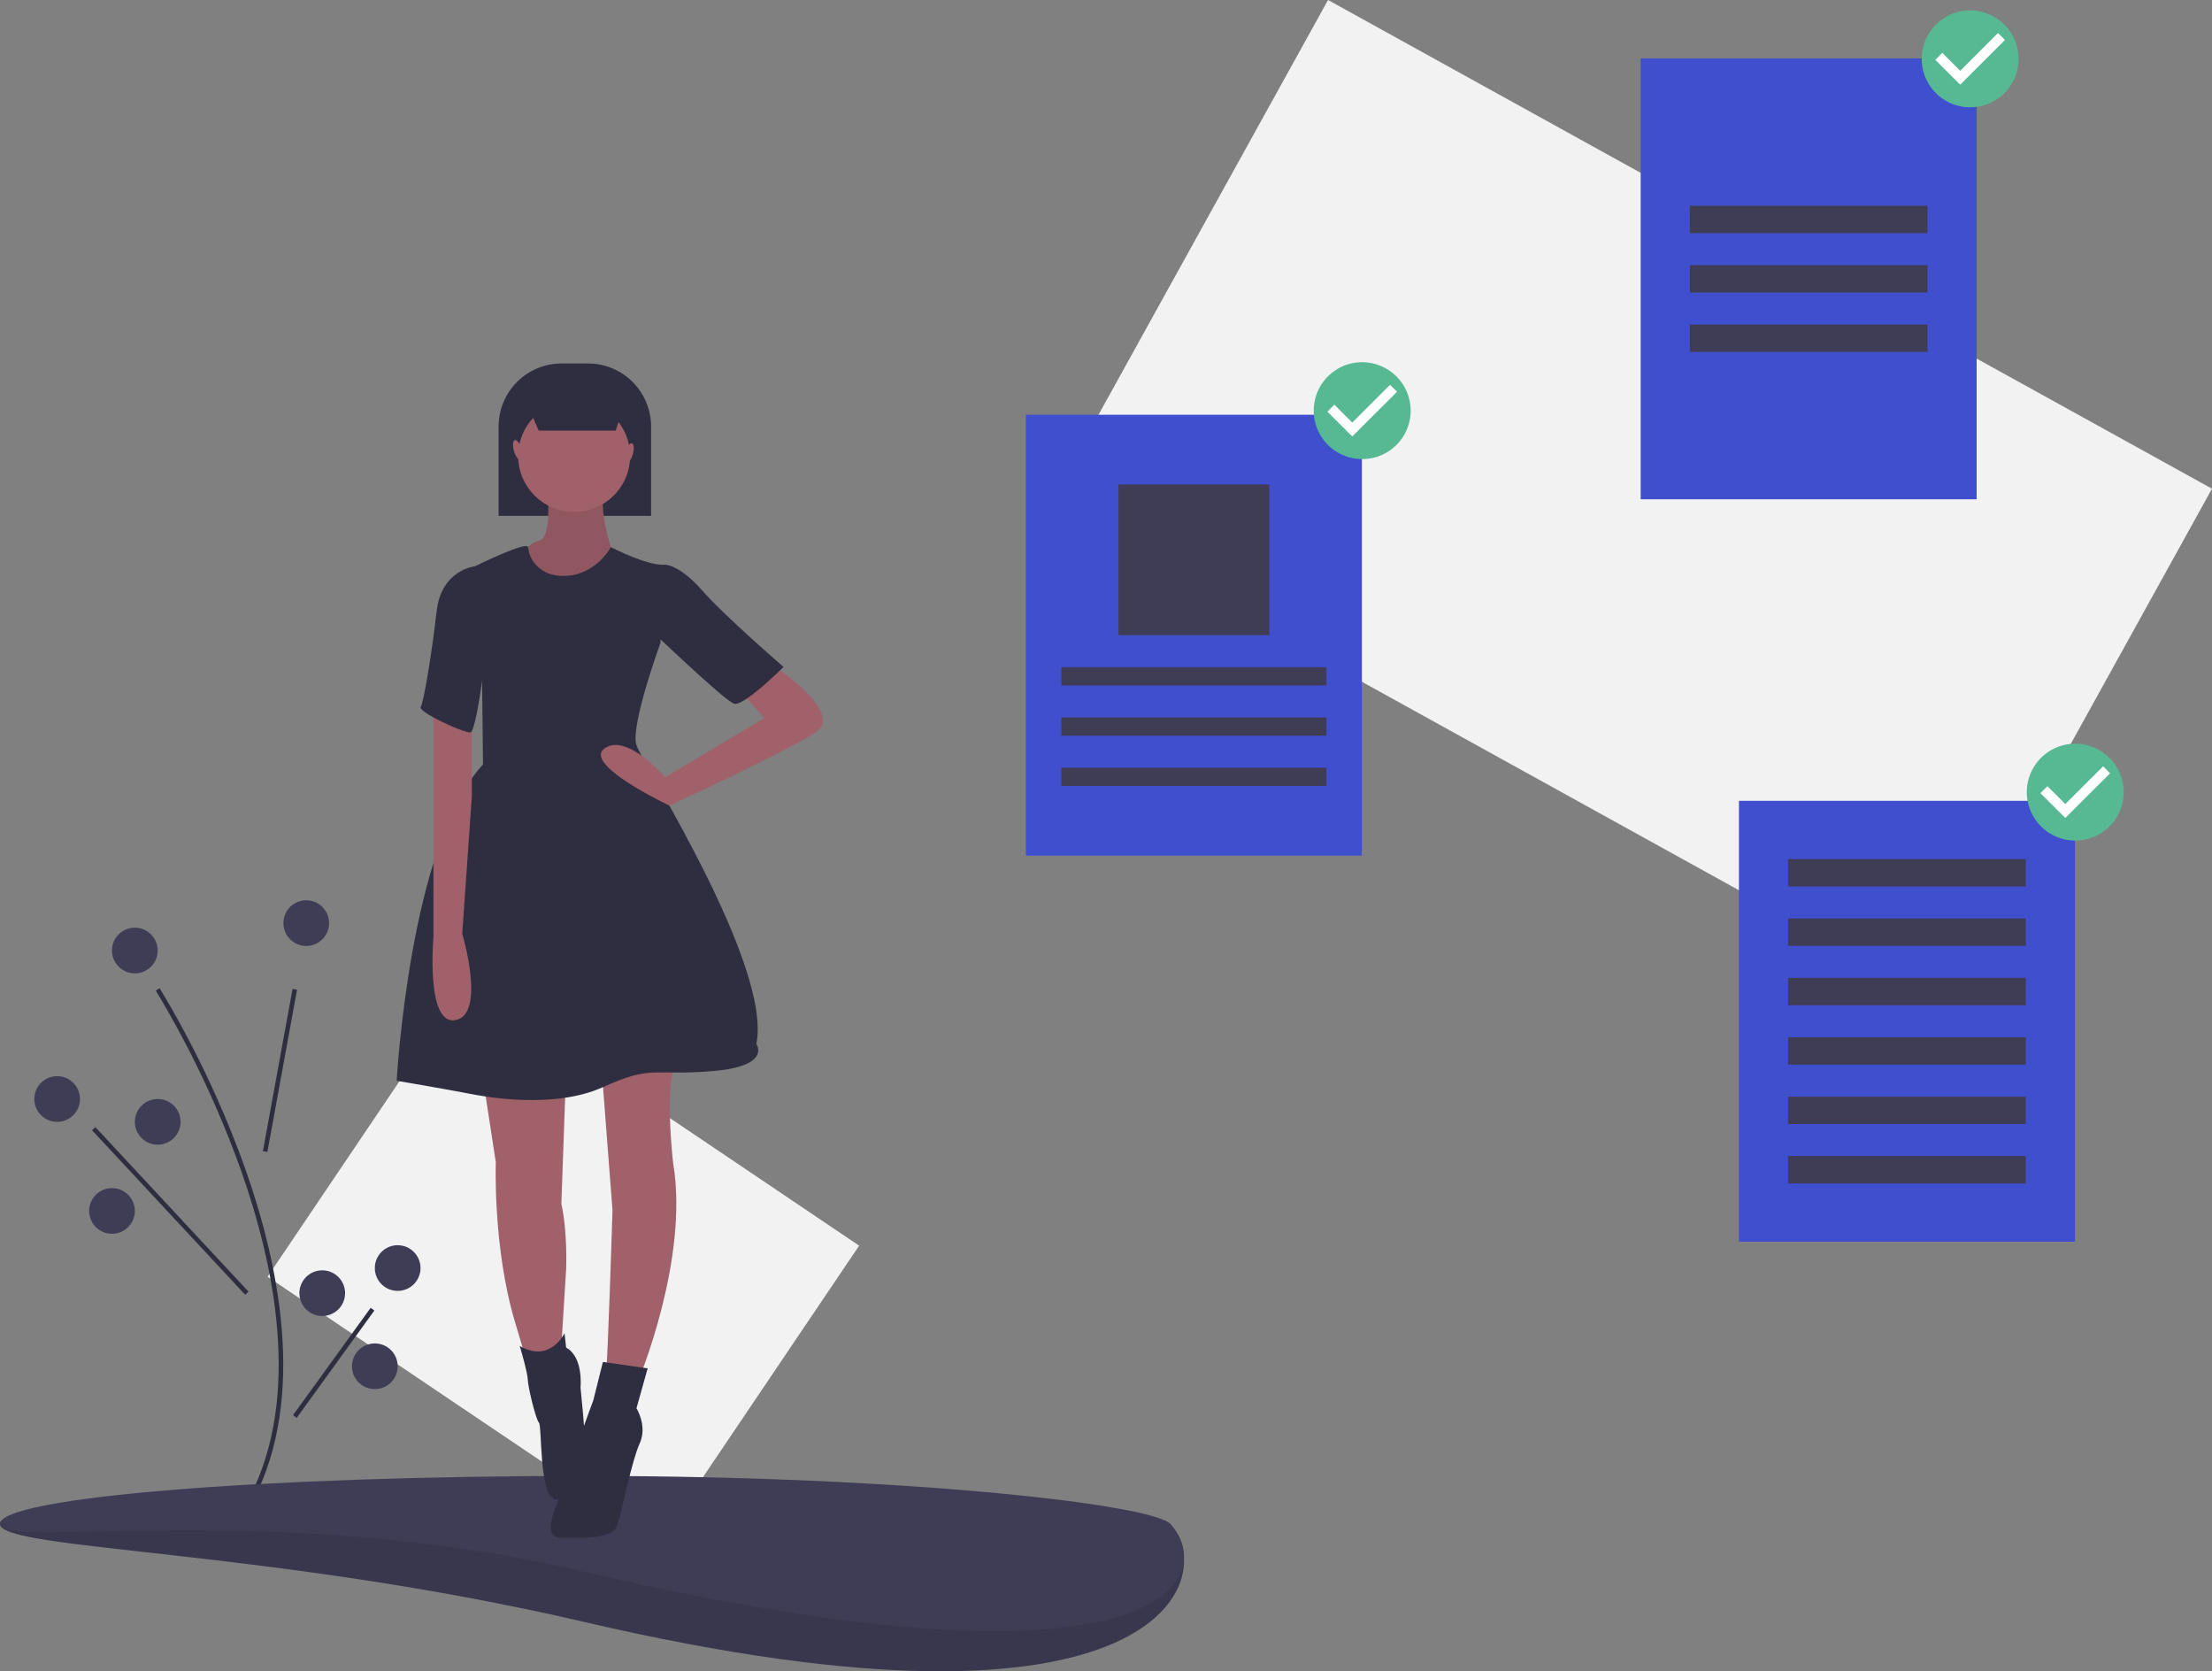
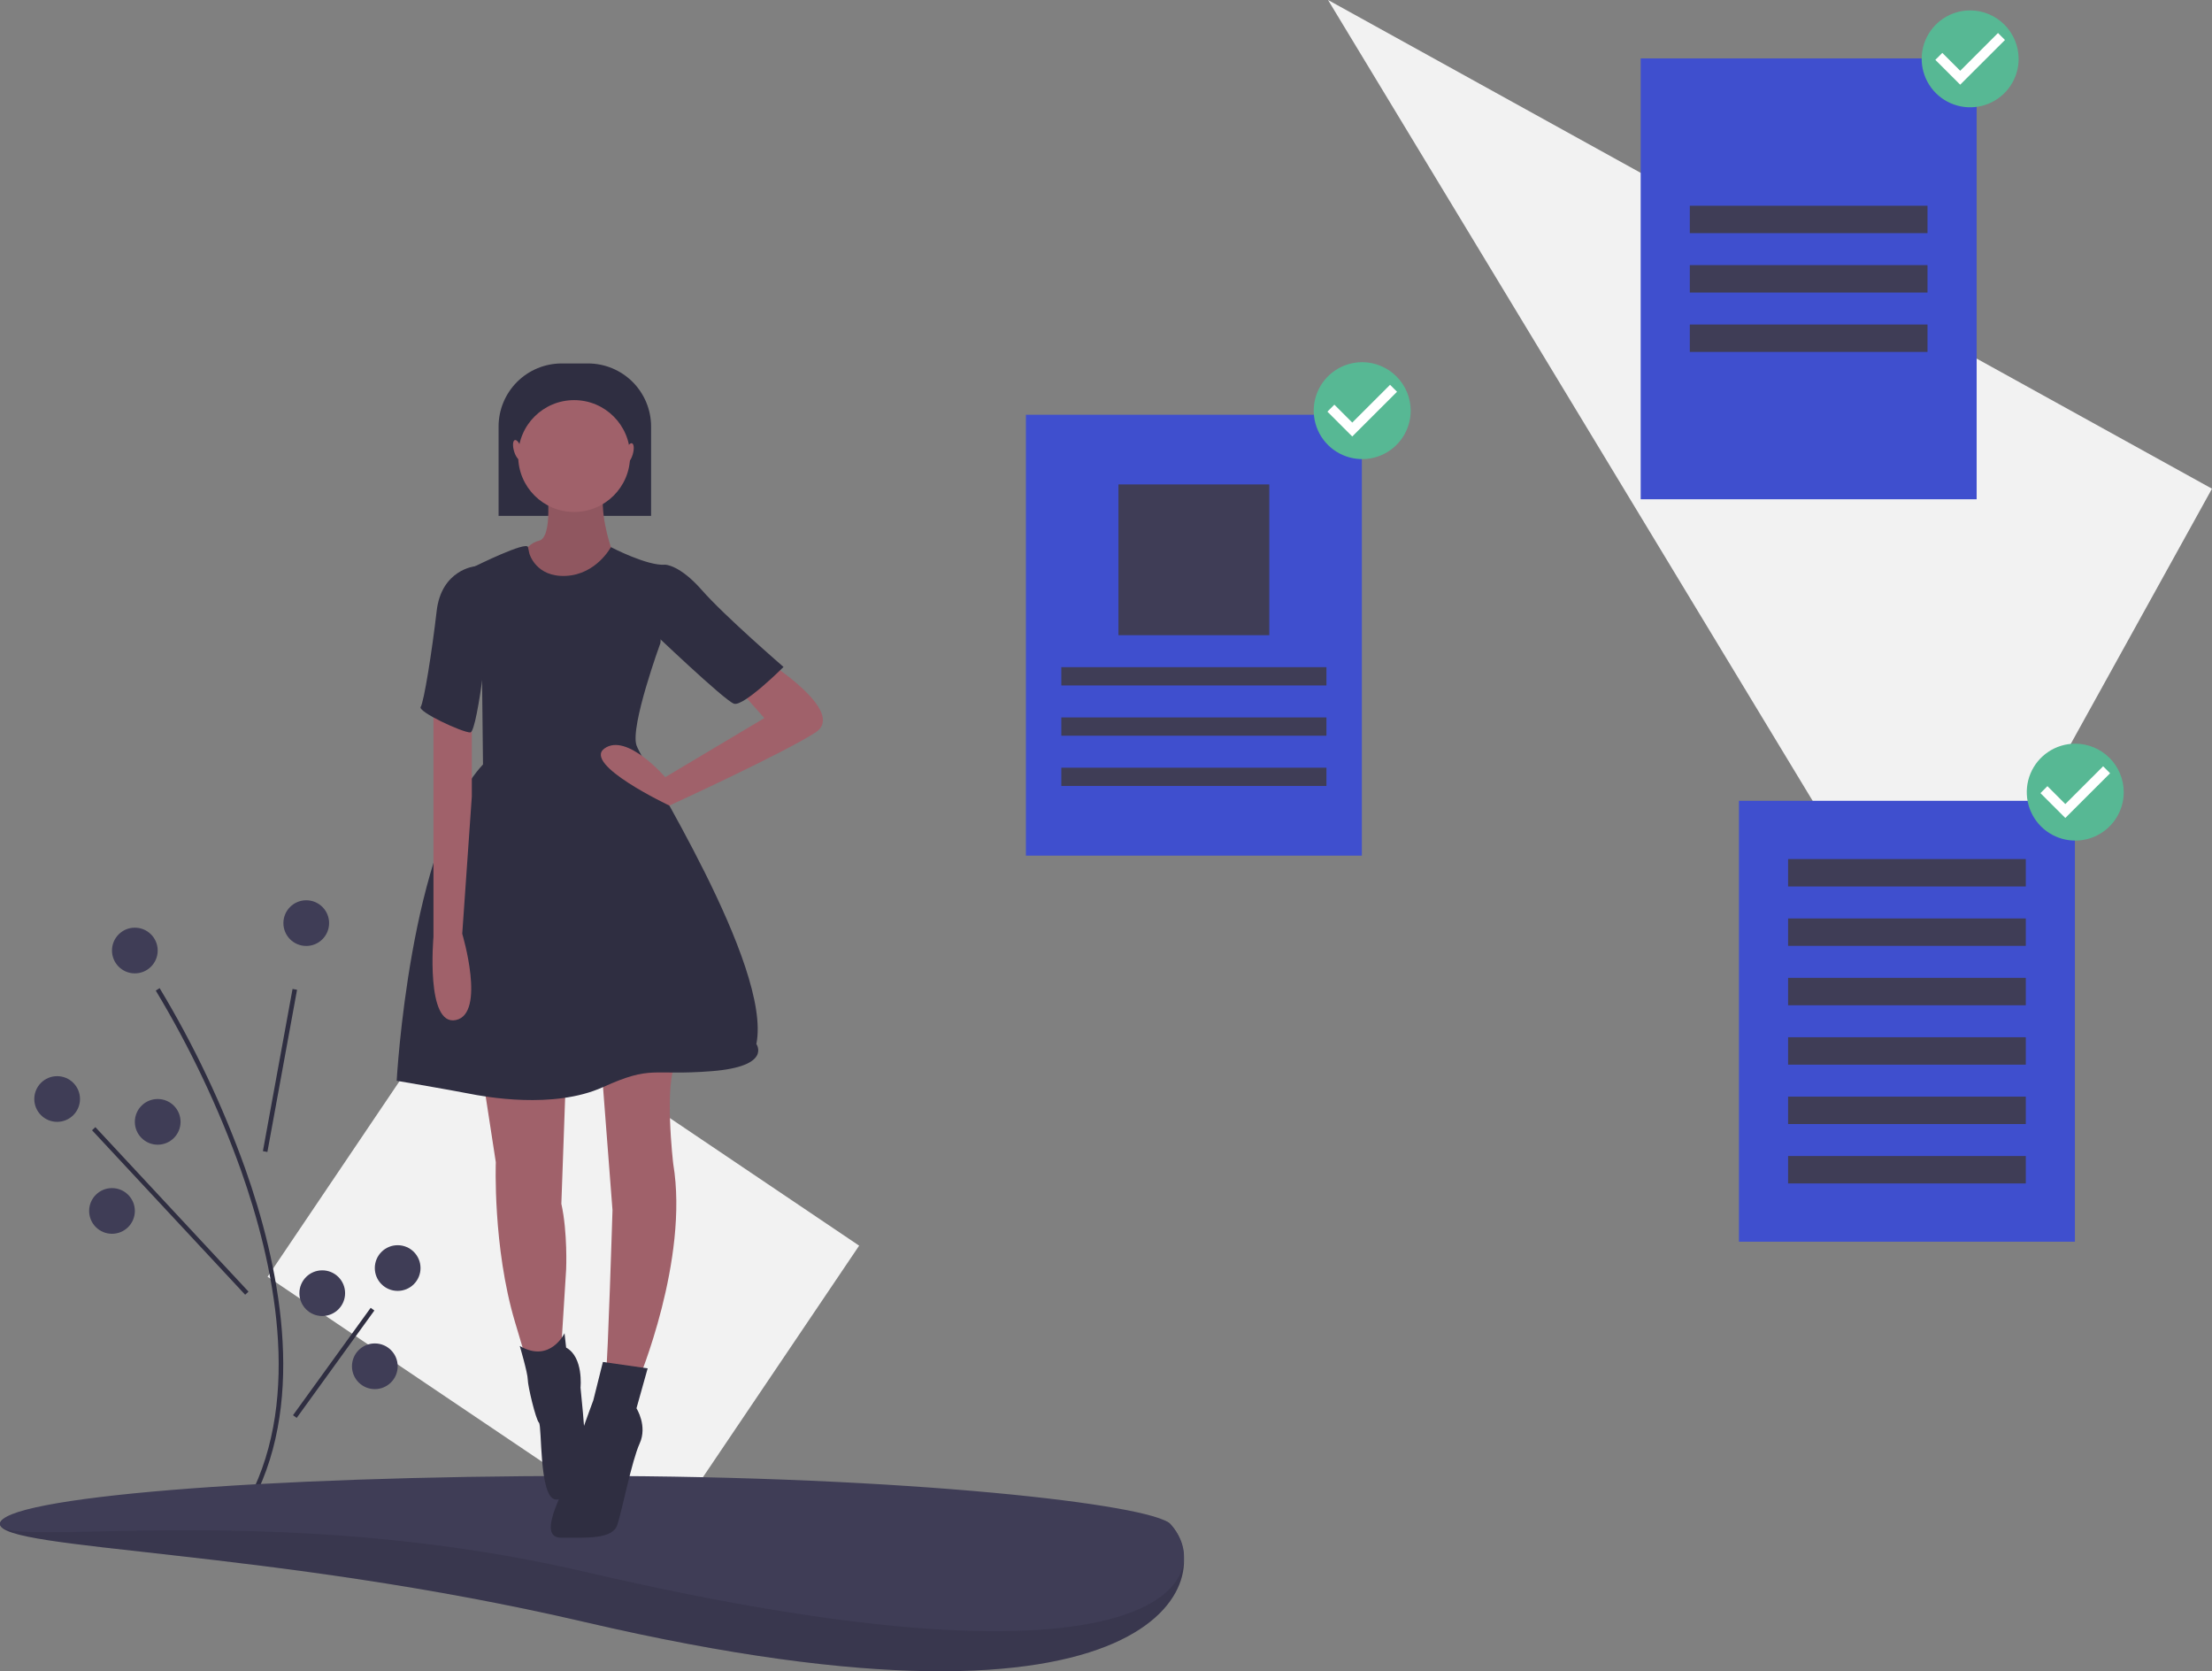
<svg xmlns="http://www.w3.org/2000/svg" width="376" height="284" viewBox="0 0 376 284" fill="none">
  <rect x="0" y="0" width="376" height="284" fill="#808080" stroke="none" />
  <g clip-path="url(#clip0)">
    <path d="M146.039 211.677L79.367 166.75L45.482 216.956L112.154 261.884L146.039 211.677Z" fill="#F2F2F2" />
    <path d="M43.078 254.866L42.388 254.509C51.355 237.187 46.56 214.691 40.959 198.87C37.155 188.236 32.304 178.006 26.477 168.33L27.133 167.915C32.991 177.64 37.867 187.923 41.691 198.611C47.343 214.577 52.172 237.297 43.078 254.866Z" fill="#2F2E41" />
    <path d="M49.728 168.053L44.688 195.616L45.452 195.756L50.492 168.193L49.728 168.053Z" fill="#2F2E41" />
    <path d="M16.213 191.537L15.645 192.066L41.673 220.016L42.242 219.487L16.213 191.537Z" fill="#2F2E41" />
    <path d="M63.007 222.239L49.805 240.488L50.434 240.943L63.637 222.694L63.007 222.239Z" fill="#2F2E41" />
    <path d="M52.057 160.747C54.202 160.747 55.942 159.009 55.942 156.865C55.942 154.722 54.202 152.984 52.057 152.984C49.911 152.984 48.172 154.722 48.172 156.865C48.172 159.009 49.911 160.747 52.057 160.747Z" fill="#3F3D56" />
    <path d="M9.713 190.637C11.858 190.637 13.598 188.899 13.598 186.756C13.598 184.612 11.858 182.874 9.713 182.874C7.567 182.874 5.828 184.612 5.828 186.756C5.828 188.899 7.567 190.637 9.713 190.637Z" fill="#3F3D56" />
    <path d="M26.807 194.519C28.952 194.519 30.692 192.781 30.692 190.637C30.692 188.494 28.952 186.756 26.807 186.756C24.661 186.756 22.922 188.494 22.922 190.637C22.922 192.781 24.661 194.519 26.807 194.519Z" fill="#3F3D56" />
    <path d="M19.037 209.658C21.183 209.658 22.922 207.92 22.922 205.777C22.922 203.633 21.183 201.895 19.037 201.895C16.892 201.895 15.152 203.633 15.152 205.777C15.152 207.92 16.892 209.658 19.037 209.658Z" fill="#3F3D56" />
    <path d="M67.596 219.363C69.741 219.363 71.481 217.625 71.481 215.481C71.481 213.337 69.741 211.599 67.596 211.599C65.45 211.599 63.711 213.337 63.711 215.481C63.711 217.625 65.45 219.363 67.596 219.363Z" fill="#3F3D56" />
    <path d="M54.776 223.633C56.921 223.633 58.66 221.895 58.66 219.751C58.66 217.607 56.921 215.869 54.776 215.869C52.63 215.869 50.891 217.607 50.891 219.751C50.891 221.895 52.63 223.633 54.776 223.633Z" fill="#3F3D56" />
    <path d="M63.713 236.055C65.859 236.055 67.598 234.317 67.598 232.173C67.598 230.029 65.859 228.291 63.713 228.291C61.567 228.291 59.828 230.029 59.828 232.173C59.828 234.317 61.567 236.055 63.713 236.055Z" fill="#3F3D56" />
    <path d="M22.92 165.406C25.066 165.406 26.805 163.668 26.805 161.524C26.805 159.38 25.066 157.642 22.92 157.642C20.774 157.642 19.035 159.38 19.035 161.524C19.035 163.668 20.774 165.406 22.92 165.406Z" fill="#3F3D56" />
    <path d="M198.905 258.958C207.146 267.786 198.197 298.649 99.453 275.65C45.961 263.19 0 263.46 0 258.958C0 254.456 44.526 259.346 99.453 259.346C154.379 259.346 195.832 255.666 198.905 258.958Z" fill="#3F3D56" />
    <path opacity="0.1" d="M198.905 258.958C207.146 267.786 198.197 298.649 99.453 275.65C45.961 263.19 0 263.46 0 258.958C0 254.456 44.526 259.346 99.453 259.346C154.379 259.346 195.832 255.666 198.905 258.958Z" fill="black" />
    <path d="M198.905 258.958C207.146 267.785 198.197 290.109 99.453 267.11C45.961 254.65 0 263.46 0 258.958C0 254.456 44.526 250.806 99.453 250.806C154.379 250.806 195.832 255.666 198.905 258.958Z" fill="#3F3D56" />
    <path d="M95.477 61.761H99.946C101.354 61.761 102.749 62.038 104.051 62.576C105.352 63.115 106.535 63.905 107.531 64.9C108.527 65.895 109.317 67.077 109.856 68.377C110.395 69.678 110.673 71.072 110.673 72.479V87.663H84.75V72.479C84.75 69.636 85.88 66.91 87.892 64.9C89.903 62.89 92.632 61.761 95.477 61.761H95.477Z" fill="#2F2E41" />
    <path d="M92.973 82.656C92.973 82.656 94.06 91.344 91.614 91.887C89.169 92.43 88.082 95.688 88.082 95.688L96.234 100.847L104.657 99.218L103.842 92.973C103.842 92.973 101.668 86.728 102.755 82.656C103.842 78.583 92.973 82.656 92.973 82.656Z" fill="#A0616A" />
    <path opacity="0.1" d="M92.973 82.656C92.973 82.656 94.06 91.344 91.614 91.887C89.169 92.43 88.082 95.688 88.082 95.688L96.234 100.847L104.657 99.218L103.842 92.973C103.842 92.973 101.668 86.728 102.755 82.656C103.842 78.583 92.973 82.656 92.973 82.656Z" fill="black" />
    <path d="M82.106 183.384L84.279 197.502C84.279 197.502 83.736 211.892 87.54 224.653L91.344 237.413L95.148 233.069L96.235 215.693C96.235 215.693 96.506 209.448 95.42 204.561L96.235 181.755L82.106 183.384Z" fill="#A0616A" />
    <path d="M102.211 180.941L104.113 205.648C104.113 205.648 103.298 231.983 103.026 232.798C102.754 233.613 108.46 234.699 108.46 234.699C108.46 234.699 117.155 214.064 114.438 197.774C114.438 197.774 112.808 183.927 114.982 180.398C117.155 176.868 102.211 180.941 102.211 180.941Z" fill="#A0616A" />
    <path d="M97.592 87C102.844 87 107.102 82.745 107.102 77.497C107.102 72.249 102.844 67.994 97.592 67.994C92.34 67.994 88.082 72.249 88.082 77.497C88.082 82.745 92.34 87 97.592 87Z" fill="#A0616A" />
    <path d="M89.982 94.059C89.982 94.059 91.069 98.132 96.232 97.86C101.394 97.588 103.84 92.973 103.84 92.973C103.84 92.973 110.089 96.231 113.078 95.959L112.263 109.263C112.263 109.263 107.1 123.381 108.187 126.64C109.274 129.898 131.283 164.107 128.566 177.411C128.566 177.411 131.283 181.212 120.958 182.027C110.633 182.841 110.904 180.941 102.481 184.742C94.058 188.543 82.374 186.371 79.657 185.828C76.94 185.285 67.43 183.656 67.43 183.656C67.43 183.656 69.603 143.473 82.102 129.898L81.831 105.462L80.744 96.231C80.744 96.231 89.511 91.887 89.747 92.973L89.982 94.059Z" fill="#2F2E41" />
    <path d="M130.196 112.25C130.196 112.25 144.054 120.938 138.619 124.467C133.185 127.997 113.783 136.892 113.783 136.892C113.783 136.892 98.949 129.898 102.753 127.183C106.557 124.467 113.078 132.07 113.078 132.07L129.925 122.024L125.577 117.137L130.196 112.25Z" fill="#A0616A" />
    <path d="M73.681 119.58V159.22C73.681 159.22 72.323 174.424 77.485 173.338C82.648 172.252 78.572 158.677 78.572 158.677L80.202 135.328V122.295L73.681 119.58Z" fill="#A0616A" />
    <path d="M95.96 226.553C95.96 226.553 93.514 231.712 88.352 228.725C88.352 228.725 89.71 233.341 89.71 234.427C89.71 235.513 91.069 241.214 91.612 241.757C92.156 242.301 91.612 254.247 94.329 254.79C97.046 255.333 99.492 248.545 99.492 246.102C99.492 243.658 98.677 235.784 98.677 235.784C98.677 235.784 99.22 230.626 96.231 228.997L95.96 226.553Z" fill="#2F2E41" />
    <path d="M110.091 232.526L102.483 231.44L100.852 237.957C100.852 237.957 96.505 249.631 96.233 251.532C95.961 253.432 91.07 261.306 95.418 261.306C99.765 261.306 104.113 261.577 104.928 259.134C105.743 256.69 107.373 248.274 108.732 245.287C110.091 242.301 108.189 239.314 108.189 239.314L110.091 232.526Z" fill="#2F2E41" />
    <path d="M110.633 97.046L113.078 95.96C113.078 95.96 115.524 95.96 119.328 100.304C123.132 104.648 133.185 113.336 133.185 113.336C133.185 113.336 126.392 120.123 124.762 119.58C123.132 119.037 110.633 107.091 110.633 107.091V97.046Z" fill="#2F2E41" />
    <path d="M82.105 96.231H80.747C80.747 96.231 75.04 96.774 74.225 103.833C73.41 110.892 72.052 119.309 71.508 120.123C70.965 120.938 78.573 124.467 79.931 124.467C81.29 124.467 83.464 103.29 83.464 103.29L82.105 96.231Z" fill="#2F2E41" />
-     <path d="M104.66 73.175H91.572L88.609 66.37H106.883L104.66 73.175Z" fill="#2F2E41" />
    <path d="M88.494 78.154C88.844 78.053 88.908 77.216 88.638 76.284C88.368 75.353 87.865 74.68 87.516 74.781C87.166 74.882 87.102 75.719 87.372 76.651C87.642 77.583 88.144 78.256 88.494 78.154Z" fill="#A0616A" />
    <path d="M107.56 77.194C107.83 76.263 107.766 75.425 107.416 75.324C107.066 75.223 106.564 75.896 106.294 76.828C106.024 77.759 106.088 78.596 106.438 78.697C106.787 78.799 107.29 78.126 107.56 77.194Z" fill="#A0616A" />
-     <path d="M375.998 83.045L225.742 -0.001L177.981 86.277L328.237 169.324L375.998 83.045Z" fill="#F2F2F2" />
+     <path d="M375.998 83.045L225.742 -0.001L328.237 169.324L375.998 83.045Z" fill="#F2F2F2" />
    <path d="M231.49 70.48H174.383V145.399H231.49V70.48Z" fill="#3F4FCE" />
    <path d="M215.757 82.319H190.117V107.939H215.757V82.319Z" fill="#3F3D56" />
    <path d="M225.471 113.374H180.406V116.479H225.471V113.374Z" fill="#3F3D56" />
    <path d="M225.471 121.914H180.406V125.019H225.471V121.914Z" fill="#3F3D56" />
    <path d="M225.471 130.454H180.406V133.559H225.471V130.454Z" fill="#3F3D56" />
    <path d="M352.697 136.083H295.59V211.002H352.697V136.083Z" fill="#3F4FCE" />
    <path d="M344.348 145.981H303.945V150.639H344.348V145.981Z" fill="#3F3D56" />
    <path d="M344.348 156.074H303.945V160.732H344.348V156.074Z" fill="#3F3D56" />
    <path d="M344.348 166.167H303.945V170.825H344.348V166.167Z" fill="#3F3D56" />
    <path d="M344.348 176.26H303.945V180.918H344.348V176.26Z" fill="#3F3D56" />
    <path d="M344.348 186.352H303.945V191.01H344.348V186.352Z" fill="#3F3D56" />
    <path d="M344.348 196.445H303.945V201.103H344.348V196.445Z" fill="#3F3D56" />
    <path d="M335.994 9.923H278.887V84.842H335.994V9.923Z" fill="#3F4FCE" />
    <path d="M327.641 34.961H287.238V39.619H327.641V34.961Z" fill="#3F3D56" />
    <path d="M327.641 45.053H287.238V49.712H327.641V45.053Z" fill="#3F3D56" />
    <path d="M327.641 55.146H287.238V59.804H327.641V55.146Z" fill="#3F3D56" />
    <path d="M334.888 16.748C338.697 16.748 341.785 13.657 341.785 9.845C341.785 6.032 338.697 2.941 334.888 2.941C331.08 2.941 327.992 6.032 327.992 9.845C327.992 13.657 331.08 16.748 334.888 16.748Z" fill="white" />
    <path d="M334.89 1.765C333.26 1.765 331.667 2.248 330.311 3.153C328.956 4.058 327.9 5.344 327.276 6.849C326.652 8.353 326.489 10.009 326.807 11.607C327.125 13.204 327.91 14.672 329.062 15.823C330.215 16.975 331.684 17.76 333.282 18.077C334.881 18.395 336.538 18.232 338.044 17.609C339.55 16.985 340.838 15.93 341.743 14.575C342.649 13.221 343.132 11.629 343.132 10C343.126 7.818 342.255 5.727 340.711 4.184C339.167 2.641 337.074 1.771 334.89 1.765ZM333.198 14.391L328.974 10.17L330.159 8.987L333.202 12.027L339.625 5.609L340.81 6.793L333.198 14.391V14.391Z" fill="#57B894" />
    <path d="M352.76 141.355C356.568 141.355 359.656 138.264 359.656 134.452C359.656 130.639 356.568 127.548 352.76 127.548C348.951 127.548 345.863 130.639 345.863 134.452C345.863 138.264 348.951 141.355 352.76 141.355Z" fill="white" />
    <path d="M352.758 126.372C351.127 126.372 349.534 126.855 348.179 127.76C346.823 128.664 345.767 129.951 345.143 131.455C344.519 132.96 344.356 134.616 344.674 136.214C344.992 137.811 345.777 139.279 346.93 140.43C348.082 141.582 349.551 142.367 351.15 142.684C352.748 143.002 354.406 142.839 355.912 142.216C357.418 141.592 358.705 140.537 359.61 139.182C360.516 137.828 360.999 136.236 360.999 134.607C360.993 132.425 360.123 130.334 358.578 128.791C357.034 127.248 354.941 126.378 352.758 126.372ZM351.066 138.998L346.842 134.777L348.026 133.593L351.07 136.634L357.493 130.216L358.677 131.4L351.066 138.998Z" fill="#57B894" />
    <path d="M231.553 76.528C235.361 76.528 238.449 73.438 238.449 69.625C238.449 65.812 235.361 62.721 231.553 62.721C227.744 62.721 224.656 65.812 224.656 69.625C224.656 73.438 227.744 76.528 231.553 76.528Z" fill="white" />
    <path d="M231.55 61.545C229.92 61.545 228.327 62.028 226.972 62.933C225.616 63.838 224.56 65.124 223.936 66.629C223.312 68.134 223.149 69.79 223.467 71.387C223.785 72.985 224.57 74.452 225.723 75.604C226.875 76.755 228.344 77.54 229.943 77.858C231.541 78.175 233.198 78.012 234.705 77.389C236.211 76.766 237.498 75.71 238.403 74.356C239.309 73.001 239.792 71.409 239.792 69.78C239.786 67.598 238.916 65.507 237.371 63.964C235.827 62.421 233.734 61.551 231.55 61.545ZM229.859 74.171L225.635 69.951L226.819 68.767L229.862 71.808L236.286 65.389L237.47 66.573L229.859 74.171V74.171Z" fill="#57B894" />
  </g>
  <defs>
    <clipPath id="clip0">
      <rect width="376" height="284" fill="white" />
    </clipPath>
  </defs>
</svg>